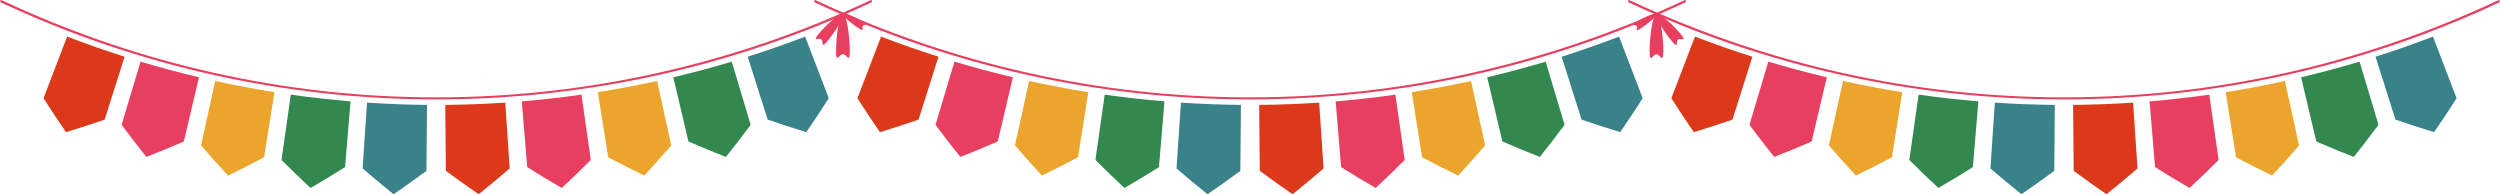
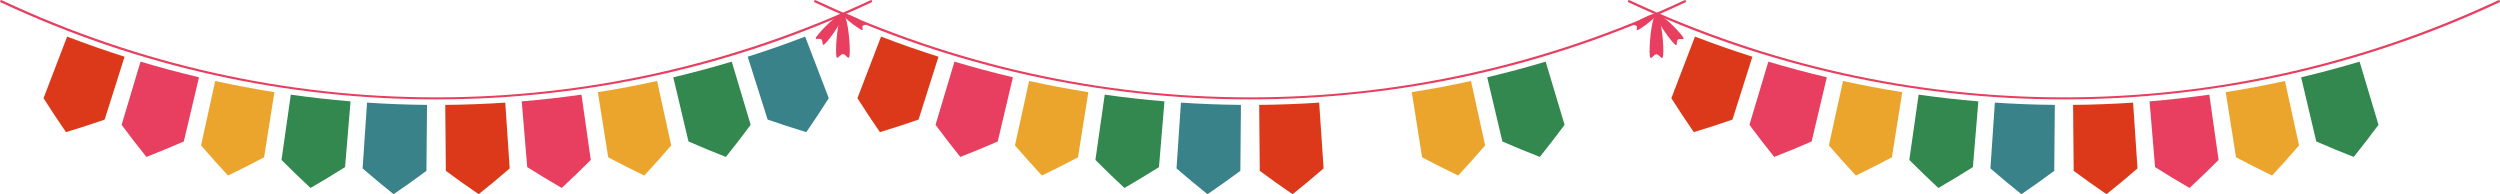
<svg xmlns="http://www.w3.org/2000/svg" fill="#000000" height="149.1" preserveAspectRatio="xMidYMid meet" version="1" viewBox="-0.1 -0.1 1918.9 149.1" width="1918.9" zoomAndPan="magnify">
  <defs>
    <clipPath id="a">
      <path d="M 278 78 L 328 78 L 328 148.969 L 278 148.969 Z M 278 78" />
    </clipPath>
    <clipPath id="b">
-       <path d="M 341 78 L 392 78 L 392 148.969 L 341 148.969 Z M 341 78" />
+       <path d="M 341 78 L 392 78 L 392 148.969 L 341 148.969 Z " />
    </clipPath>
    <clipPath id="c">
      <path d="M 902 78 L 953 78 L 953 148.969 L 902 148.969 Z M 902 78" />
    </clipPath>
    <clipPath id="d">
      <path d="M 966 78 L 1016 78 L 1016 148.969 L 966 148.969 Z M 966 78" />
    </clipPath>
    <clipPath id="e">
      <path d="M 1527 78 L 1578 78 L 1578 148.969 L 1527 148.969 Z M 1527 78" />
    </clipPath>
    <clipPath id="f">
      <path d="M 1591 78 L 1641 78 L 1641 148.969 L 1591 148.969 Z M 1591 78" />
    </clipPath>
    <clipPath id="g">
      <path d="M 1249 0 L 1918.781 0 L 1918.781 77 L 1249 77 Z M 1249 0" />
    </clipPath>
  </defs>
  <g>
    <g id="change1_1">
      <path d="M 95.52 43.434 C 90.418 59.52 85.32 75.605 80.219 91.688 C 70.473 95.078 60.582 98.289 50.551 101.32 C 44.602 92.695 38.855 84.008 33.309 75.27 C 39.352 59.516 45.395 43.758 51.434 28.004 C 66.012 33.594 80.715 38.738 95.52 43.434" fill="#dc391a" />
    </g>
    <g id="change2_1">
      <path d="M 152.641 59.223 C 148.758 75.645 144.875 92.066 140.992 108.488 C 131.57 112.602 121.988 116.559 112.262 120.348 C 105.727 112.207 99.391 103.988 93.254 95.707 C 98.094 79.543 102.934 63.375 107.773 47.211 C 122.637 51.66 137.598 55.664 152.641 59.223" fill="#e83f60" />
    </g>
    <g id="change3_1">
      <path d="M 210.539 70.648 C 207.891 87.312 205.242 103.977 202.594 120.645 C 193.531 125.457 184.305 130.121 174.918 134.633 C 167.828 127.008 160.93 119.297 154.23 111.504 C 157.848 95.02 161.465 78.539 165.082 62.059 C 180.164 65.367 195.324 68.23 210.539 70.648" fill="#eba52c" />
    </g>
    <g id="change4_1">
      <path d="M 268.961 77.711 C 267.559 94.527 266.156 111.344 264.758 128.16 C 256.094 133.633 247.262 138.973 238.258 144.172 C 230.641 137.102 223.211 129.926 215.973 122.656 C 218.352 105.953 220.734 89.246 223.113 72.539 C 238.355 74.711 253.645 76.434 268.961 77.711" fill="#32884e" />
    </g>
    <g clip-path="url(#a)" id="change5_1">
      <path d="M 327.664 80.41 C 327.516 97.285 327.363 114.156 327.215 131.031 C 318.988 137.133 310.586 143.117 302.004 148.969 C 293.895 142.48 285.965 135.879 278.223 129.172 C 279.355 112.336 280.484 95.5 281.617 78.664 C 296.949 79.691 312.305 80.273 327.664 80.41" fill="#398289" />
    </g>
    <g clip-path="url(#b)" id="change1_4">
      <path d="M 387.715 78.664 C 388.848 95.5 389.977 112.336 391.109 129.172 C 383.367 135.879 375.438 142.48 367.324 148.969 C 358.746 143.117 350.344 137.133 342.117 131.031 C 341.969 114.156 341.816 97.285 341.668 80.41 C 357.027 80.273 372.383 79.691 387.715 78.664" fill="#dc391a" />
    </g>
    <g id="change2_2">
      <path d="M 446.219 72.539 C 448.602 89.246 450.98 105.953 453.359 122.656 C 446.121 129.926 438.691 137.102 431.074 144.172 C 422.07 138.973 413.238 133.633 404.574 128.156 C 403.176 111.34 401.773 94.527 400.371 77.711 C 415.688 76.434 430.98 74.711 446.219 72.539" fill="#e83f60" />
    </g>
    <g id="change3_2">
      <path d="M 504.254 62.059 C 507.867 78.539 511.488 95.02 515.105 111.504 C 508.402 119.297 501.504 127.008 494.41 134.633 C 485.027 130.121 475.801 125.457 466.738 120.641 C 464.09 103.977 461.441 87.312 458.797 70.648 C 474.008 68.23 489.168 65.367 504.254 62.059" fill="#eba52c" />
    </g>
    <g id="change4_2">
      <path d="M 561.559 47.211 C 566.398 63.375 571.238 79.543 576.078 95.707 C 569.945 103.992 563.605 112.207 557.07 120.348 C 547.34 116.562 537.762 112.602 528.34 108.484 C 524.457 92.062 520.574 75.645 516.691 59.223 C 531.734 55.664 546.695 51.66 561.559 47.211" fill="#32884e" />
    </g>
    <g id="change5_2">
      <path d="M 617.898 28.004 C 623.938 43.758 629.98 59.516 636.023 75.27 C 630.477 84.012 624.73 92.695 618.777 101.32 C 608.746 98.289 598.859 95.074 589.113 91.688 C 584.016 75.602 578.91 59.52 573.812 43.434 C 588.617 38.738 603.32 33.594 617.898 28.004" fill="#398289" />
    </g>
    <g id="change2_3">
      <path d="M 334.664 76.18 C 277.512 76.18 220.254 69.914 164.477 57.559 C 108.047 45.059 52.883 26.262 0.512 1.695 C 0.066 1.484 -0.125 0.957 0.086 0.512 C 0.293 0.066 0.824 -0.125 1.27 0.082 C 213.148 99.48 456.184 99.48 668.066 0.082 C 668.512 -0.125 669.039 0.066 669.246 0.512 C 669.457 0.957 669.266 1.484 668.82 1.695 C 616.449 26.262 561.285 45.059 504.855 57.559 C 449.078 69.914 391.82 76.18 334.664 76.18" fill="#e83f60" />
    </g>
    <g id="change1_2">
      <path d="M 720.246 43.434 C 715.145 59.52 710.043 75.605 704.941 91.688 C 695.199 95.078 685.309 98.289 675.277 101.32 C 669.328 92.695 663.578 84.008 658.035 75.27 C 664.078 59.516 670.117 43.758 676.16 28.004 C 690.738 33.594 705.441 38.738 720.246 43.434" fill="#dc391a" />
    </g>
    <g id="change2_4">
      <path d="M 777.367 59.223 C 773.484 75.645 769.602 92.066 765.719 108.488 C 756.293 112.602 746.715 116.559 736.984 120.348 C 730.449 112.207 724.113 103.988 717.977 95.707 C 722.816 79.543 727.656 63.375 732.496 47.211 C 747.359 51.66 762.324 55.664 777.367 59.223" fill="#e83f60" />
    </g>
    <g id="change3_3">
      <path d="M 835.262 70.648 C 832.613 87.312 829.969 103.977 827.32 120.645 C 818.258 125.457 809.031 130.121 799.645 134.633 C 792.551 127.008 785.656 119.297 778.953 111.504 C 782.57 95.02 786.188 78.539 789.805 62.059 C 804.891 65.367 820.051 68.23 835.262 70.648" fill="#eba52c" />
    </g>
    <g id="change4_3">
      <path d="M 893.688 77.711 C 892.285 94.527 890.883 111.344 889.48 128.16 C 880.82 133.633 871.984 138.973 862.984 144.172 C 855.363 137.102 847.938 129.926 840.699 122.656 C 843.078 105.953 845.457 89.246 847.84 72.539 C 863.078 74.711 878.367 76.434 893.688 77.711" fill="#32884e" />
    </g>
    <g clip-path="url(#c)" id="change5_5">
      <path d="M 952.391 80.41 C 952.238 97.285 952.09 114.156 951.941 131.031 C 943.715 137.133 935.312 143.117 926.73 148.969 C 918.617 142.48 910.691 135.879 902.949 129.172 C 904.078 112.336 905.211 95.5 906.344 78.664 C 921.676 79.691 937.031 80.273 952.391 80.41" fill="#398289" />
    </g>
    <g clip-path="url(#d)" id="change1_5">
      <path d="M 1012.441 78.664 C 1013.57 95.5 1014.699 112.336 1015.84 129.172 C 1008.09 135.879 1000.16 142.48 992.051 148.969 C 983.469 143.117 975.066 137.133 966.844 131.031 C 966.691 114.156 966.543 97.285 966.395 80.41 C 981.754 80.273 997.109 79.691 1012.441 78.664" fill="#dc391a" />
    </g>
    <g id="change2_5">
-       <path d="M 1070.949 72.539 C 1073.32 89.246 1075.699 105.953 1078.078 122.656 C 1070.852 129.926 1063.422 137.102 1055.801 144.172 C 1046.801 138.973 1037.961 133.633 1029.301 128.156 C 1027.898 111.34 1026.5 94.527 1025.102 77.711 C 1040.41 76.434 1055.699 74.711 1070.949 72.539" fill="#e83f60" />
-     </g>
+       </g>
    <g id="change3_4">
      <path d="M 1128.98 62.059 C 1132.59 78.539 1136.211 95.02 1139.828 111.504 C 1133.129 119.297 1126.23 127.008 1119.141 134.633 C 1109.75 130.121 1100.531 125.457 1091.461 120.641 C 1088.82 103.977 1086.172 87.312 1083.52 70.648 C 1098.73 68.23 1113.891 65.367 1128.98 62.059" fill="#eba52c" />
    </g>
    <g id="change4_4">
      <path d="M 1186.289 47.211 C 1191.129 63.375 1195.969 79.543 1200.809 95.707 C 1194.672 103.992 1188.328 112.207 1181.801 120.348 C 1172.07 116.562 1162.488 112.602 1153.07 108.484 C 1149.18 92.062 1145.301 75.645 1141.422 59.223 C 1156.461 55.664 1171.422 51.66 1186.289 47.211" fill="#32884e" />
    </g>
    <g id="change5_3">
-       <path d="M 1242.621 28.004 C 1248.66 43.758 1254.711 59.516 1260.75 75.27 C 1255.199 84.012 1249.461 92.695 1243.5 101.32 C 1233.469 98.289 1223.578 95.074 1213.84 91.688 C 1208.738 75.602 1203.641 59.52 1198.539 43.434 C 1213.34 38.738 1228.051 33.594 1242.621 28.004" fill="#398289" />
-     </g>
+       </g>
    <g id="change2_6">
      <path d="M 959.391 76.18 C 902.238 76.18 844.977 69.914 789.199 57.559 C 732.773 45.059 677.605 26.262 625.238 1.695 C 624.793 1.484 624.602 0.957 624.809 0.512 C 625.02 0.066 625.551 -0.125 625.992 0.082 C 837.871 99.48 1080.91 99.48 1292.789 0.082 C 1293.238 -0.125 1293.762 0.066 1293.969 0.512 C 1294.18 0.957 1293.988 1.484 1293.551 1.695 C 1241.18 26.262 1186.012 45.059 1129.578 57.559 C 1073.809 69.914 1016.551 76.18 959.391 76.18" fill="#e83f60" />
    </g>
    <g id="change1_3">
      <path d="M 1344.969 43.434 C 1339.871 59.52 1334.77 75.605 1329.672 91.688 C 1319.922 95.078 1310.031 98.289 1300 101.32 C 1294.051 92.695 1288.301 84.008 1282.762 75.27 C 1288.801 59.516 1294.84 43.758 1300.891 28.004 C 1315.461 33.594 1330.16 38.738 1344.969 43.434" fill="#dc391a" />
    </g>
    <g id="change2_7">
      <path d="M 1402.09 59.223 C 1398.211 75.645 1394.328 92.066 1390.441 108.488 C 1381.02 112.602 1371.441 116.559 1361.711 120.348 C 1355.18 112.207 1348.84 103.988 1342.699 95.707 C 1347.539 79.543 1352.379 63.375 1357.219 47.211 C 1372.09 51.66 1387.051 55.664 1402.09 59.223" fill="#e83f60" />
    </g>
    <g id="change3_5">
      <path d="M 1459.988 70.648 C 1457.34 87.312 1454.691 103.977 1452.039 120.645 C 1442.98 125.457 1433.762 130.121 1424.371 134.633 C 1417.281 127.008 1410.379 119.297 1403.68 111.504 C 1407.301 95.02 1410.91 78.539 1414.531 62.059 C 1429.621 65.367 1444.781 68.23 1459.988 70.648" fill="#eba52c" />
    </g>
    <g id="change4_5">
      <path d="M 1518.41 77.711 C 1517.012 94.527 1515.609 111.344 1514.211 128.16 C 1505.539 133.633 1496.711 138.973 1487.711 144.172 C 1480.09 137.102 1472.66 129.926 1465.422 122.656 C 1467.801 105.953 1470.18 89.246 1472.559 72.539 C 1487.801 74.711 1503.09 76.434 1518.41 77.711" fill="#32884e" />
    </g>
    <g clip-path="url(#e)" id="change5_6">
      <path d="M 1577.109 80.41 C 1576.969 97.285 1576.82 114.156 1576.672 131.031 C 1568.441 137.133 1560.039 143.117 1551.461 148.969 C 1543.34 142.48 1535.422 135.879 1527.672 129.172 C 1528.801 112.336 1529.941 95.5 1531.07 78.664 C 1546.398 79.691 1561.762 80.273 1577.109 80.41" fill="#398289" />
    </g>
    <g clip-path="url(#f)" id="change1_6">
      <path d="M 1637.172 78.664 C 1638.297 95.496 1639.434 112.336 1640.562 129.172 C 1632.824 135.879 1624.891 142.48 1616.777 148.969 C 1608.203 143.117 1599.789 137.133 1591.578 131.031 C 1591.426 114.156 1591.273 97.285 1591.125 80.41 C 1606.484 80.273 1621.832 79.691 1637.172 78.664" fill="#dc391a" />
    </g>
    <g id="change2_8">
      <path d="M 1695.676 72.539 C 1698.047 89.246 1700.43 105.953 1702.812 122.656 C 1695.574 129.926 1688.145 137.102 1680.52 144.172 C 1671.523 138.973 1662.695 133.633 1654.035 128.156 C 1652.625 111.34 1651.227 94.527 1649.828 77.711 C 1665.141 76.434 1680.434 74.711 1695.676 72.539" fill="#e83f60" />
    </g>
    <g id="change3_6">
      <path d="M 1753.711 62.055 C 1757.324 78.539 1760.953 95.02 1764.555 111.504 C 1757.855 119.297 1750.969 127.008 1743.867 134.633 C 1734.484 130.121 1725.262 125.457 1716.199 120.641 C 1713.547 103.977 1710.895 87.312 1708.254 70.645 C 1723.465 68.23 1738.629 65.367 1753.711 62.055" fill="#eba52c" />
    </g>
    <g id="change4_6">
      <path d="M 1811.02 47.211 C 1815.859 63.375 1820.695 79.543 1825.535 95.707 C 1819.398 103.992 1813.07 112.207 1806.527 120.348 C 1796.797 116.562 1787.211 112.602 1777.789 108.484 C 1773.914 92.062 1770.031 75.641 1766.145 59.223 C 1781.184 55.664 1796.16 51.66 1811.02 47.211" fill="#32884e" />
    </g>
    <g id="change5_4">
-       <path d="M 1867.355 28.004 C 1873.395 43.758 1879.434 59.516 1885.469 75.27 C 1879.93 84.012 1874.18 92.695 1868.234 101.32 C 1858.195 98.289 1848.316 95.074 1838.566 91.688 C 1833.465 75.602 1828.363 59.52 1823.262 43.434 C 1838.066 38.738 1852.77 33.594 1867.355 28.004" fill="#398289" />
-     </g>
+       </g>
    <g clip-path="url(#g)" id="change2_15">
      <path d="M 1584.121 76.18 C 1526.969 76.18 1469.699 69.914 1413.934 57.559 C 1357.5 45.059 1302.336 26.262 1249.965 1.695 C 1249.52 1.484 1249.328 0.957 1249.531 0.512 C 1249.742 0.066 1250.27 -0.125 1250.719 0.082 C 1462.598 99.48 1705.641 99.48 1917.52 0.082 C 1917.969 -0.125 1918.496 0.066 1918.711 0.512 C 1918.91 0.957 1918.723 1.484 1918.273 1.695 C 1865.902 26.262 1810.738 45.059 1754.316 57.559 C 1698.531 69.914 1641.27 76.18 1584.121 76.18" fill="#e83f60" />
    </g>
    <g id="change2_9">
      <path d="M 652.164 38.828 C 652.164 49.293 649.805 41.43 646.895 41.43 C 643.98 41.43 641.621 49.293 641.621 38.828 C 641.621 28.359 643.98 10.512 646.895 10.512 C 649.805 10.512 652.164 28.359 652.164 38.828" fill="#e83f60" />
    </g>
    <g id="change2_10">
      <path d="M 662.305 16.516 C 667.41 19.684 662.859 18.453 661.977 19.875 C 661.094 21.293 664.219 24.824 659.109 21.656 C 654.004 18.488 646.012 11.93 646.895 10.512 C 647.773 9.09 657.195 13.344 662.305 16.516" fill="#e83f60" />
    </g>
    <g id="change2_11">
      <path d="M 628.438 25.68 C 622.852 32.324 628.547 28.59 630.395 30.145 C 632.242 31.695 629.547 37.949 635.133 31.305 C 640.715 24.656 648.742 12.062 646.895 10.512 C 645.043 8.957 634.02 19.031 628.438 25.68" fill="#e83f60" />
    </g>
    <g id="change2_12">
      <path d="M 1266.059 38.969 C 1266.059 49.434 1268.422 41.57 1271.328 41.57 C 1274.238 41.57 1276.602 49.434 1276.602 38.969 C 1276.602 28.504 1274.238 10.652 1271.328 10.652 C 1268.422 10.652 1266.059 28.504 1266.059 38.969" fill="#e83f60" />
    </g>
    <g id="change2_13">
      <path d="M 1255.922 16.656 C 1250.809 19.824 1255.359 18.594 1256.238 20.016 C 1257.129 21.434 1254 24.969 1259.109 21.797 C 1264.219 18.629 1272.211 12.07 1271.328 10.652 C 1270.449 9.23 1261.02 13.484 1255.922 16.656" fill="#e83f60" />
    </g>
    <g id="change2_14">
      <path d="M 1289.781 25.82 C 1295.371 32.465 1289.672 28.73 1287.828 30.285 C 1285.98 31.84 1288.672 38.09 1283.09 31.441 C 1277.512 24.797 1269.48 12.203 1271.328 10.652 C 1273.18 9.098 1284.199 19.172 1289.781 25.82" fill="#e83f60" />
    </g>
  </g>
</svg>